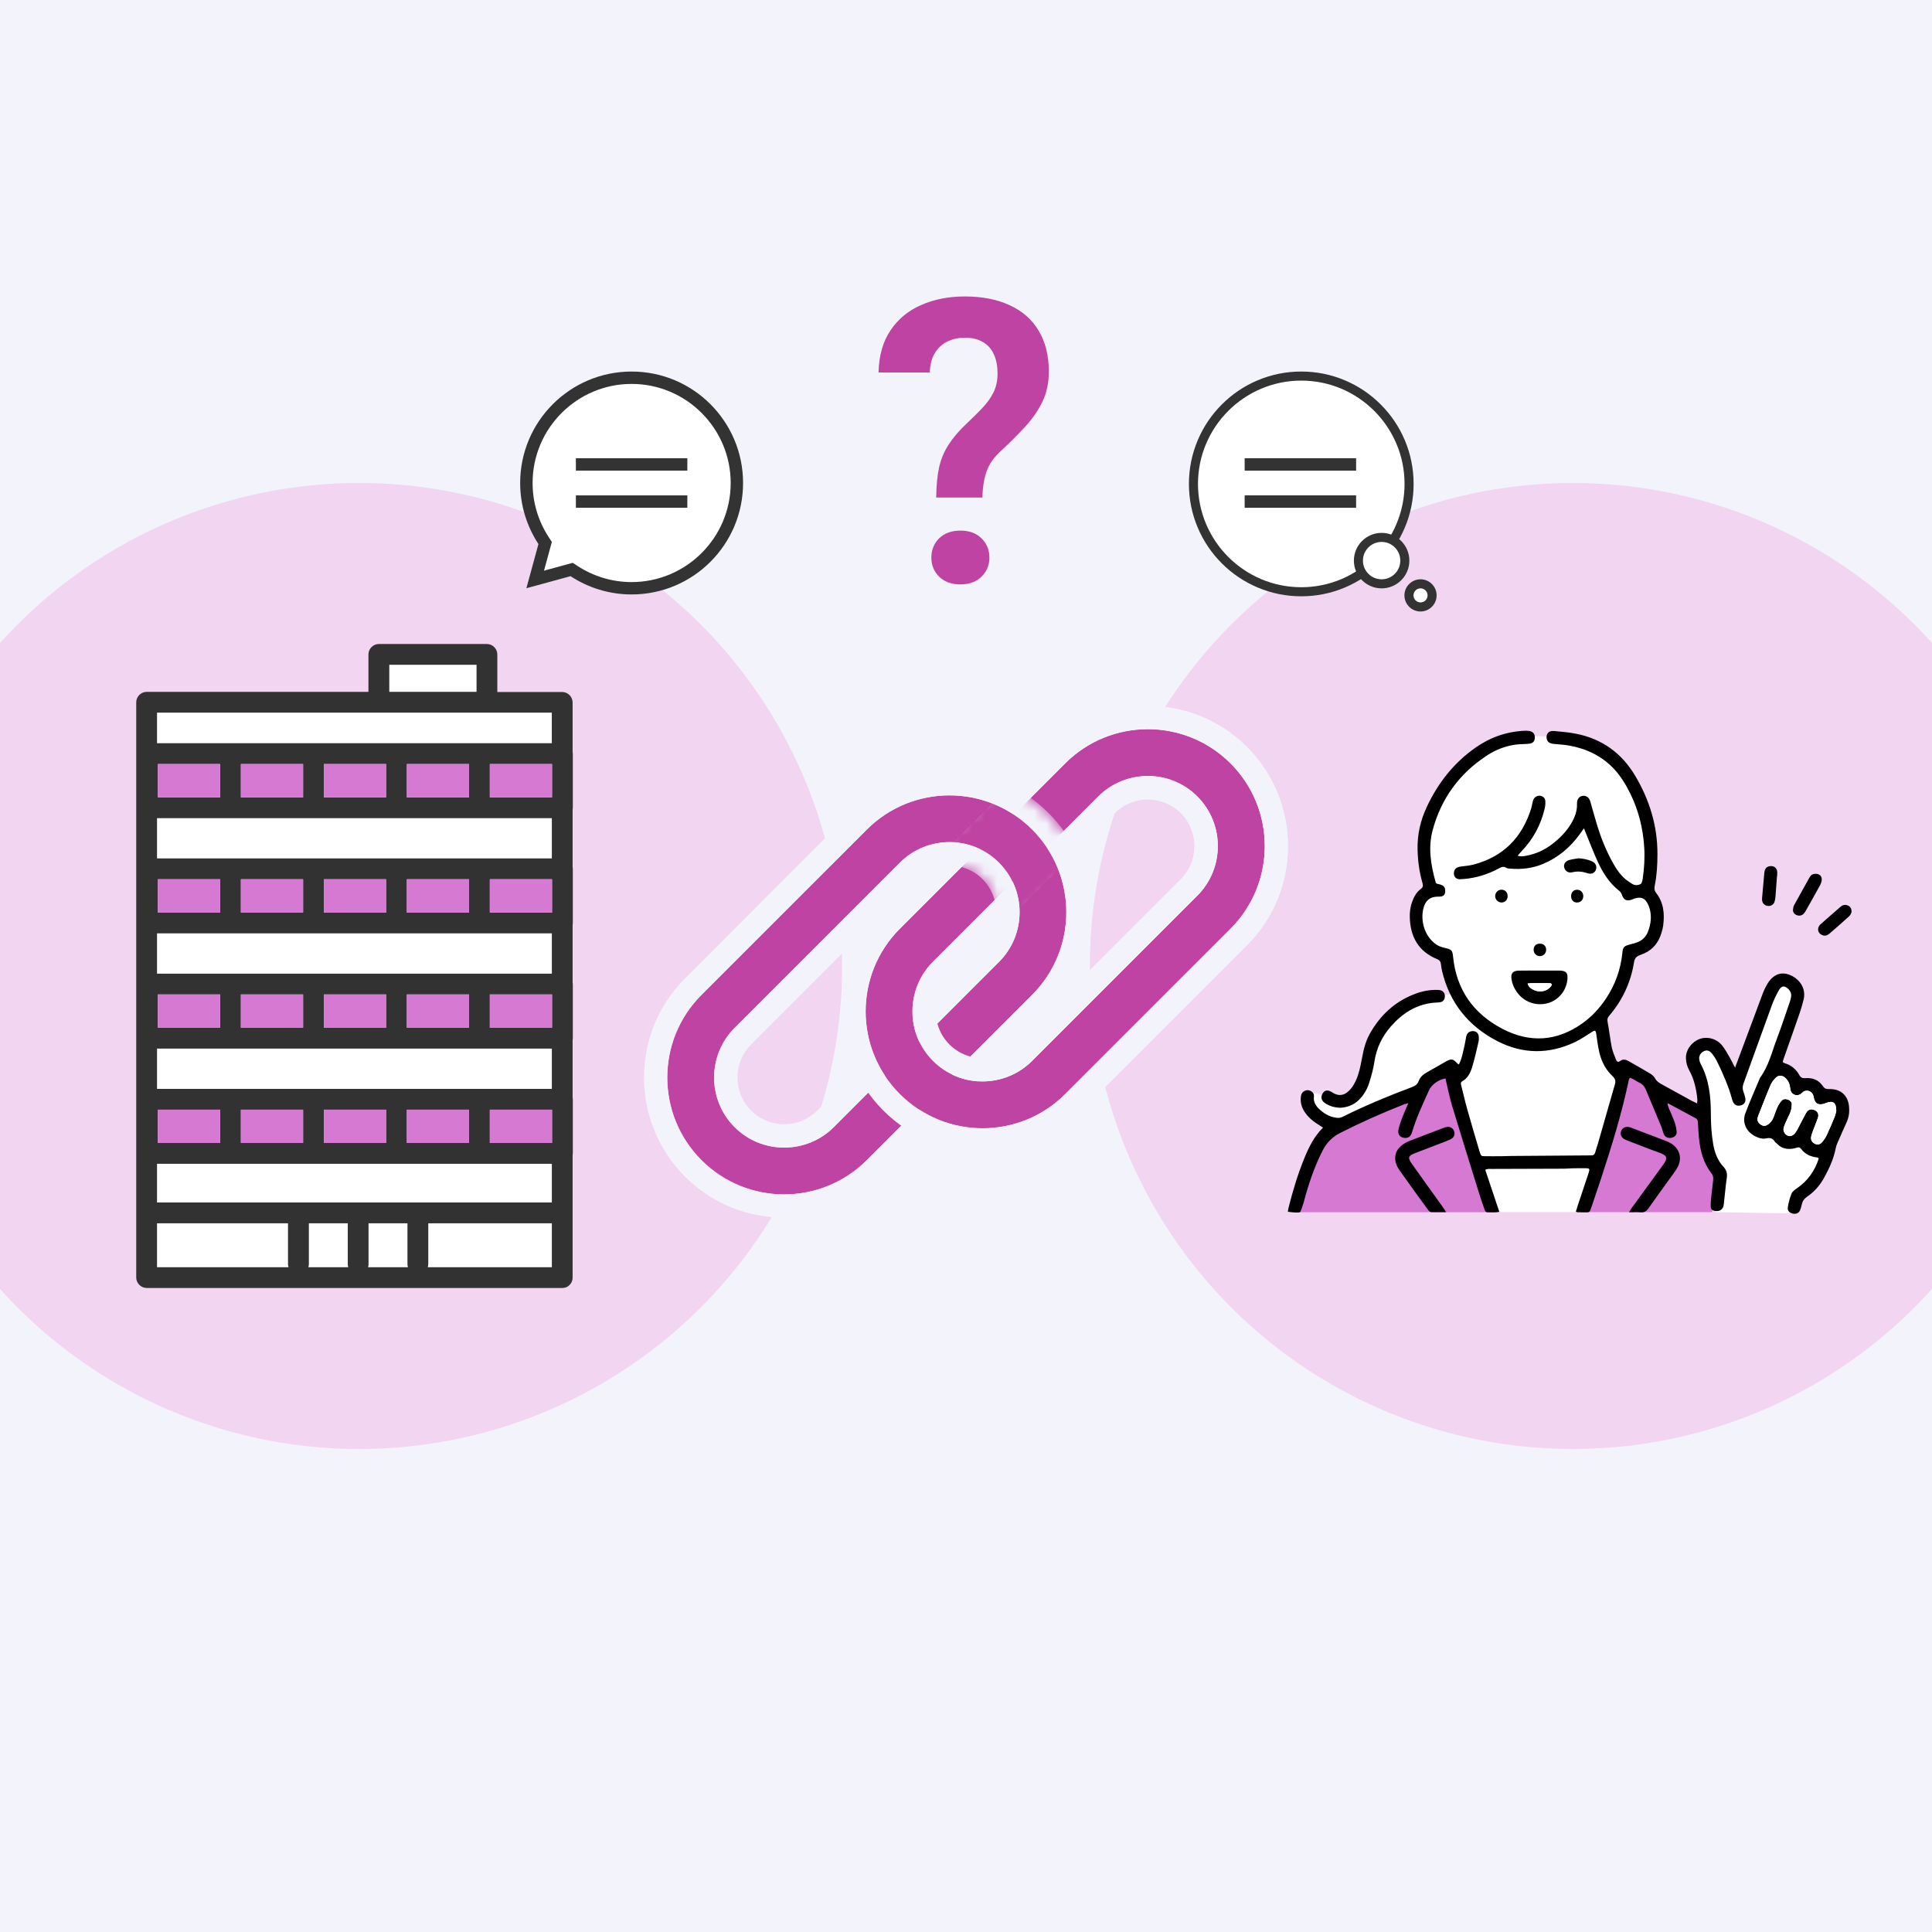
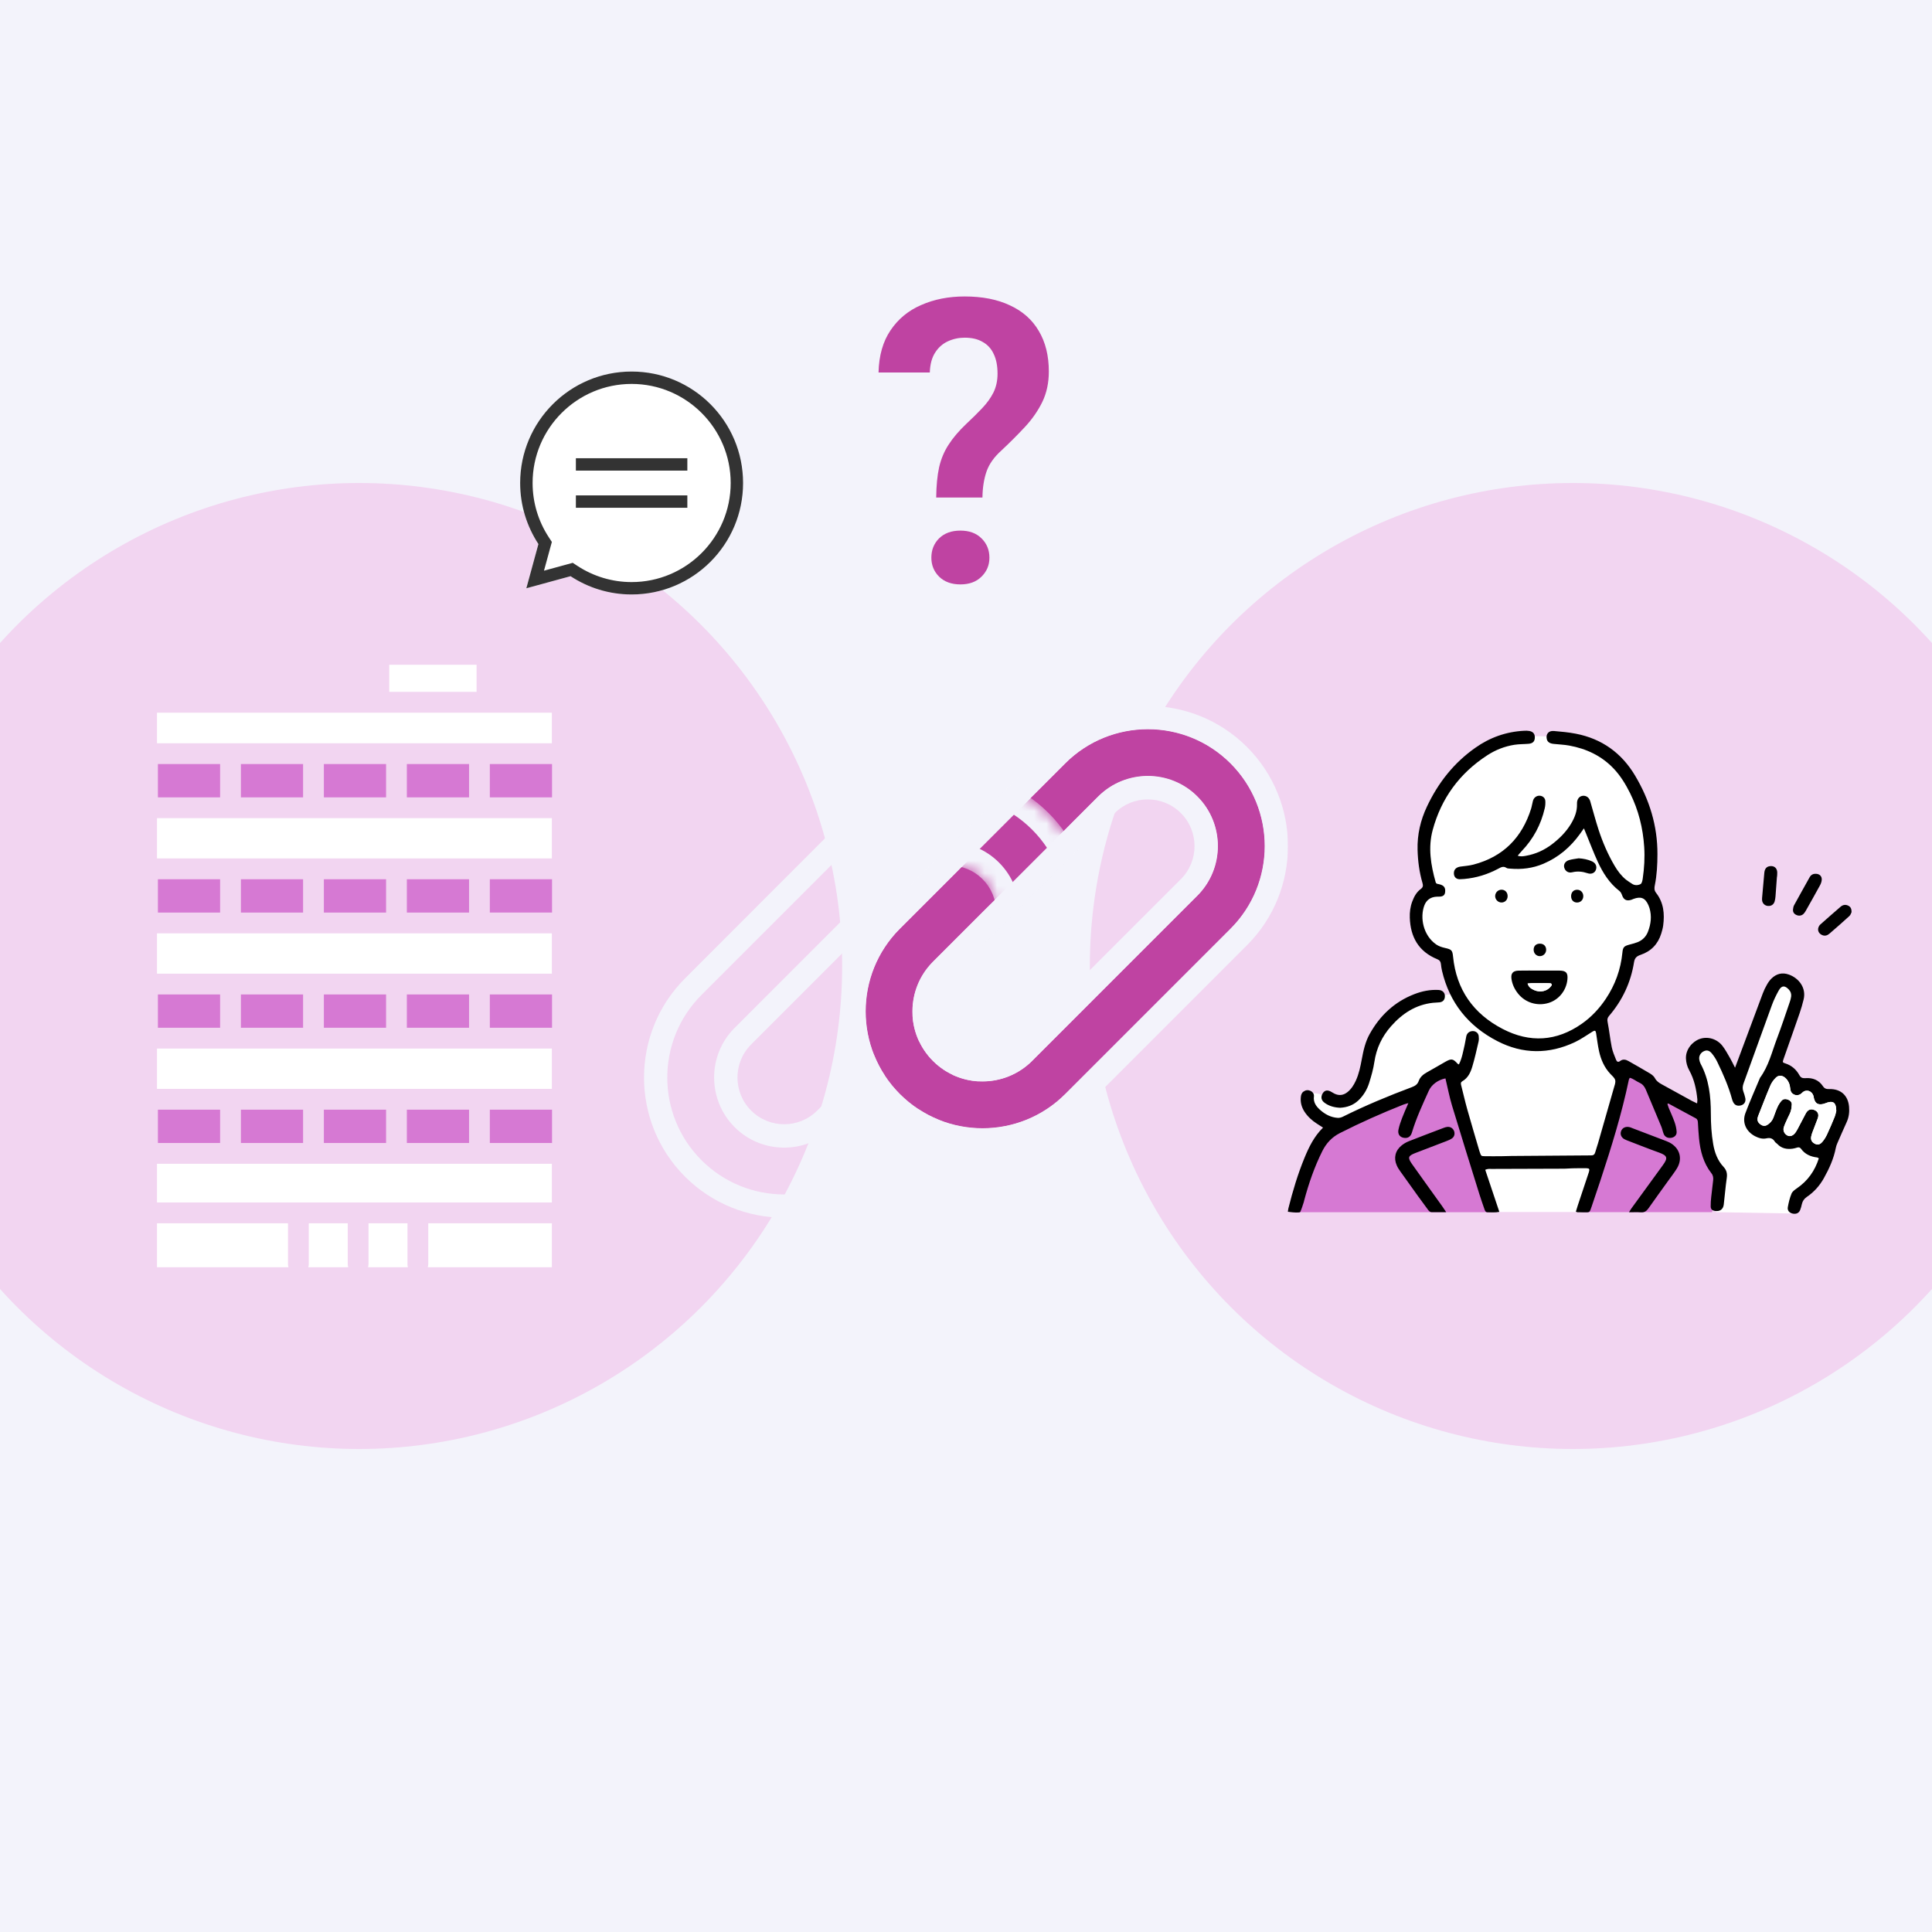
<svg xmlns="http://www.w3.org/2000/svg" width="156" height="156" viewBox="0 0 156 156" fill="none">
  <rect x="0" y="0" width="156" height="156" fill="#808080" stroke="none" />
  <g clip-path="url(#a)">
    <path d="M0 0H156V156H0V0Z" fill="#F3F3FB" />
    <circle cx="127" cy="78" r="39" fill="#F2D5F1" />
    <circle cx="29" cy="78" r="39" fill="#F2D5F1" />
    <g clip-path="url(#b)">
      <path d="M104.399 97.88H120.451C120.451 97.88 119.412 94.798 118.827 92.868 118.241 90.939 117.084 86.149 117.084 86.149 117.084 86.149 115.979 86.804 114.955 87.506 113.931 88.207 111.083 89.386 110.112 89.826 109.141 90.267 107.481 91.02 106.894 91.641 106.306 92.261 105.469 93.996 105.151 95.01 104.833 96.023 104.397 97.878 104.397 97.878L104.399 97.88ZM127.712 97.876H138.244L138.597 94.774C138.597 94.774 137.53 93.046 137.517 91.818 137.503 90.59 137.442 89.844 137.442 89.844L131.045 86.25C131.045 86.25 130.028 90.199 129.762 91.266 129.497 92.334 127.715 97.876 127.715 97.876H127.712Z" fill="#D679D3" />
      <path d="M125.715 59.546C125.715 59.546 125.163 59.447 124.332 59.447 123.501 59.447 122.095 59.559 121.291 59.828 120.486 60.098 117.658 62.036 116.816 63.238 115.974 64.44 115.106 66.941 114.944 68.254 114.782 69.567 115.51 71.798 115.51 71.798 115.51 71.798 114.227 73.135 114.291 73.809 114.354 74.483 114.705 76.126 115.258 76.47 115.81 76.815 116.641 77.23 116.641 77.23 116.641 77.23 116.805 78.087 116.994 78.701 117.182 79.315 117.573 80.246 117.573 80.246 117.573 80.246 116.606 80.331 115.926 80.442 115.247 80.554 113.401 81.044 112.747 81.705 112.094 82.365 110.724 83.777 110.535 84.783 110.347 85.788 110.007 87.996 109.279 88.4 108.551 88.804 107.582 88.791 107.192 88.633 106.802 88.475 106.639 88.314 106.286 88.289 105.933 88.263 105.431 88.141 105.431 88.535 105.431 88.928 105.896 89.921 106.348 90.165 106.799 90.409 107.782 91.022 107.782 91.022 107.782 91.022 110.358 89.735 111.213 89.429 112.068 89.123 114.681 88.227 114.681 88.227 114.681 88.227 115.876 86.804 116.163 86.657 116.45 86.509 117.143 86.607 117.143 86.607L119.18 93.917 120.55 97.865H127.789L131.132 86.781C131.132 86.781 129.964 86.045 129.826 85.42 129.688 84.796 129.146 82.244 129.146 82.244 129.146 82.244 130.766 80.552 131.143 79.093 131.52 77.634 131.544 77.056 131.544 77.056 131.544 77.056 133.605 76.124 133.706 75.118 133.807 74.113 133.73 72.727 133.279 72.372 132.827 72.017 133.103 70.692 133.127 70.47 133.151 70.248 133.555 68.177 132.75 65.773 131.946 63.368 130.74 61.028 129.571 60.585 128.403 60.142 125.713 59.544 125.713 59.544L125.715 59.546ZM138.558 97.876 138.861 94.92C138.861 94.92 137.679 93.202 137.615 92.186 137.552 91.17 137.666 88.851 137.451 87.955 137.236 87.058 136.734 85.54 136.723 85.221 136.712 84.902 137.791 84.006 138.168 84.412 138.545 84.819 139.814 87.185 139.814 87.185L141.561 83.604C141.561 83.604 143.309 79.3 143.585 79.214 143.861 79.129 144.854 79.435 144.968 79.974 145.082 80.513 144.241 83.567 143.925 84.462 143.609 85.356 143.208 86.472 143.208 86.472 143.208 86.472 143.723 86.216 144.214 86.558 144.705 86.9 145.107 87.711 145.107 87.711 145.107 87.711 145.786 87.343 146.413 87.625 147.04 87.908 147.042 88.656 147.042 88.656 147.042 88.656 147.948 88.338 148.288 88.607 148.627 88.877 148.928 89.024 148.59 90.201 148.253 91.377 147.547 92.8 147.384 93.427 147.222 94.053 146.179 95.463 145.637 96.173 145.096 96.883 144.749 97.983 144.749 97.983L138.56 97.878 138.558 97.876Z" fill="#fff" />
      <path d="M106.828 91.048C106.646 90.933 106.488 90.83 106.332 90.73C105.931 90.473 105.587 90.158 105.33 89.763C105.1 89.405 104.991 89.014 105.035 88.588C105.052 88.417 105.096 88.25 105.252 88.139C105.423 88.017 105.611 87.994 105.8 88.075C105.995 88.158 106.118 88.338 106.093 88.526C106.034 88.99 106.256 89.316 106.576 89.604C106.986 89.972 107.457 90.229 108.023 90.263C108.152 90.272 108.301 90.231 108.42 90.173C110.233 89.271 112.103 88.492 114.001 87.782C114.262 87.683 114.459 87.559 114.554 87.285C114.666 86.963 114.915 86.753 115.216 86.586C115.72 86.308 116.213 86.013 116.713 85.73C117.193 85.459 117.325 85.482 117.693 85.889C117.715 85.912 117.752 85.923 117.798 85.949C118.055 85.454 118.134 84.911 118.261 84.385C118.318 84.152 118.34 83.912 118.395 83.679C118.456 83.412 118.649 83.262 118.914 83.255C119.153 83.249 119.366 83.405 119.397 83.641C119.416 83.79 119.421 83.953 119.388 84.1C119.23 84.783 119.079 85.469 118.877 86.139C118.739 86.597 118.535 87.042 118.077 87.305C117.945 87.382 117.945 87.484 117.978 87.613C118.145 88.259 118.289 88.911 118.469 89.553C118.783 90.674 119.118 91.788 119.445 92.907C119.46 92.956 119.476 93.005 119.493 93.052C119.596 93.344 119.598 93.352 119.892 93.358C120.348 93.365 120.804 93.361 121.26 93.358C121.523 93.356 121.786 93.341 122.049 93.339C124.119 93.324 126.186 93.309 128.256 93.294C128.326 93.294 128.396 93.29 128.466 93.294C128.648 93.299 128.758 93.226 128.806 93.046C128.872 92.798 128.964 92.556 129.034 92.31C129.459 90.83 129.885 89.35 130.306 87.867C130.367 87.653 130.466 87.416 130.42 87.219C130.376 87.029 130.174 86.866 130.025 86.708C129.536 86.186 129.267 85.559 129.117 84.883C129.01 84.4 128.955 83.906 128.876 83.416C128.843 83.211 128.778 83.183 128.6 83.29C128.124 83.579 127.671 83.91 127.168 84.147C125.07 85.138 122.953 85.125 120.901 84.064C118.542 82.847 117.038 80.947 116.437 78.393C116.393 78.212 116.369 78.023 116.347 77.837C116.327 77.649 116.246 77.531 116.058 77.454C114.536 76.832 113.887 75.653 113.835 74.102C113.819 73.653 113.874 73.217 114.034 72.791C114.181 72.397 114.376 72.036 114.723 71.781C114.913 71.642 114.918 71.501 114.858 71.296C114.604 70.421 114.486 69.527 114.462 68.613C114.431 67.39 114.698 66.233 115.218 65.131C116.112 63.233 117.371 61.612 119.123 60.382C120.302 59.546 121.62 59.079 123.075 59.005C123.213 58.998 123.358 58.998 123.494 59.024C123.803 59.084 123.941 59.27 123.93 59.571C123.919 59.869 123.766 60.027 123.433 60.057C123.049 60.091 122.659 60.078 122.282 60.138C121.495 60.262 120.76 60.551 120.098 60.981C117.84 62.444 116.371 64.472 115.683 67.02C115.301 68.431 115.529 69.837 115.92 71.223C115.963 71.379 116.08 71.368 116.2 71.396C116.579 71.48 116.72 71.659 116.691 72C116.672 72.25 116.558 72.368 116.301 72.395C116.213 72.404 116.126 72.4 116.038 72.402C115.523 72.415 115.17 72.669 115.001 73.131C114.65 74.094 114.907 75.52 115.966 76.261C116.172 76.404 116.435 76.49 116.685 76.545C117.204 76.663 117.277 76.721 117.329 77.251C117.594 79.895 118.956 81.85 121.335 83.084C123.523 84.22 125.684 84.094 127.723 82.663C128.501 82.118 129.135 81.437 129.659 80.656C130.42 79.519 130.869 78.271 131.001 76.917C131.042 76.49 131.128 76.395 131.547 76.28C131.766 76.22 131.987 76.166 132.198 76.087C132.61 75.931 132.906 75.64 133.062 75.238C133.305 74.616 133.382 73.978 133.191 73.328C133.167 73.247 133.136 73.165 133.101 73.086C132.842 72.5 132.494 72.359 131.884 72.588C131.836 72.607 131.788 72.631 131.74 72.648C131.369 72.774 131.121 72.675 130.988 72.32C130.933 72.173 130.887 72.04 130.753 71.935C129.948 71.311 129.427 70.481 129.014 69.587C128.67 68.84 128.381 68.068 128.067 67.306C128.017 67.182 127.964 67.058 127.894 66.885C127.767 67.065 127.671 67.204 127.57 67.343C126.807 68.4 125.844 69.225 124.621 69.745C123.764 70.109 122.869 70.218 121.946 70.138C121.843 70.13 121.718 70.132 121.642 70.081C121.389 69.907 121.192 70.032 120.973 70.147C120.116 70.603 119.204 70.887 118.23 70.973C118.143 70.981 118.055 70.977 117.967 70.988C117.625 71.031 117.408 70.849 117.395 70.543C117.38 70.22 117.57 70.021 117.932 69.972C118.278 69.925 118.634 69.901 118.969 69.813C121.4 69.178 122.9 67.614 123.628 65.302C123.694 65.09 123.72 64.866 123.781 64.654C123.856 64.395 124.075 64.239 124.321 64.25C124.555 64.26 124.761 64.423 124.777 64.667C124.79 64.868 124.777 65.08 124.728 65.276C124.424 66.59 123.808 67.743 122.863 68.729C122.76 68.836 122.668 68.954 122.547 69.093C122.804 69.184 123.007 69.137 123.207 69.103C123.998 68.962 124.706 68.639 125.338 68.153C125.934 67.694 126.458 67.169 126.846 66.526C127.142 66.031 127.353 65.512 127.335 64.926C127.335 64.874 127.333 64.823 127.339 64.772C127.375 64.466 127.559 64.273 127.826 64.256C128.089 64.239 128.315 64.401 128.401 64.688C128.629 65.46 128.83 66.239 129.08 67.005C129.411 68.017 129.832 68.994 130.376 69.916C130.621 70.333 130.913 70.72 131.294 71.031C131.441 71.15 131.61 71.244 131.766 71.353C131.992 71.512 132.257 71.493 132.465 71.388C132.575 71.332 132.619 71.101 132.643 70.941C132.768 70.091 132.818 69.236 132.761 68.382C132.662 66.866 132.303 65.409 131.619 64.038C131.264 63.328 130.856 62.652 130.304 62.068C129.326 61.035 128.1 60.453 126.701 60.2C126.289 60.125 125.866 60.111 125.45 60.066C125.123 60.031 124.95 59.909 124.897 59.678C124.803 59.281 125.038 58.987 125.463 59.024C126.055 59.075 126.651 59.129 127.234 59.242C129.356 59.651 130.944 60.812 132.022 62.622C133.191 64.579 133.838 66.686 133.831 68.969C133.829 69.809 133.787 70.643 133.621 71.469C133.577 71.685 133.555 71.882 133.721 72.094C134.335 72.879 134.419 73.788 134.294 74.731C134.265 74.949 134.204 75.168 134.138 75.379C133.879 76.224 133.32 76.812 132.472 77.099C132.147 77.208 131.996 77.356 131.941 77.692C131.683 79.315 131.009 80.766 129.926 82.028C129.788 82.188 129.766 82.325 129.808 82.532C129.94 83.204 130.008 83.886 130.141 84.556C130.211 84.905 130.358 85.238 130.49 85.572C130.542 85.705 130.641 85.807 130.812 85.675C131.036 85.499 131.268 85.546 131.496 85.677C132.071 86.006 132.649 86.329 133.215 86.669C133.375 86.766 133.544 86.896 133.625 87.052C133.754 87.3 133.958 87.433 134.188 87.559C135 88.002 135.806 88.451 136.615 88.894C136.734 88.958 136.861 89.012 137.032 89.095C137.043 88.956 137.063 88.864 137.054 88.772C136.973 87.949 136.802 87.153 136.394 86.415C136.236 86.13 136.151 85.82 136.133 85.484C136.096 84.738 136.65 84.103 137.238 83.893C137.869 83.666 138.621 83.867 139.073 84.441C139.316 84.751 139.5 85.106 139.7 85.446C139.827 85.666 139.935 85.897 140.097 86.214C140.202 85.929 140.274 85.741 140.344 85.553C141.009 83.769 141.671 81.985 142.34 80.205C142.429 79.966 142.543 79.73 142.671 79.508C142.771 79.33 142.892 79.155 143.039 79.011C143.431 78.631 143.894 78.498 144.435 78.689C145.255 78.977 145.865 79.775 145.632 80.71C145.543 81.076 145.44 81.437 145.317 81.794C144.944 82.881 144.558 83.961 144.177 85.046C144.12 85.209 144.058 85.367 144.006 85.531C143.927 85.773 143.925 85.79 144.161 85.867C144.674 86.032 145.04 86.361 145.29 86.811C145.409 87.025 145.538 87.072 145.788 87.055C146.365 87.012 146.865 87.209 147.189 87.701C147.325 87.906 147.472 87.944 147.709 87.938C148.629 87.914 149.219 88.449 149.302 89.354C149.342 89.786 149.294 90.205 149.109 90.608C148.853 91.17 148.605 91.737 148.36 92.302C148.305 92.426 148.257 92.558 148.233 92.691C148.064 93.559 147.704 94.353 147.274 95.123C146.935 95.733 146.476 96.251 145.891 96.646C145.674 96.794 145.551 96.978 145.494 97.222C145.457 97.388 145.415 97.558 145.35 97.714C145.244 97.96 145.021 98.052 144.742 97.99C144.475 97.93 144.308 97.739 144.359 97.463C144.427 97.095 144.514 96.723 144.657 96.379C144.727 96.208 144.92 96.067 145.089 95.951C145.972 95.35 146.542 94.535 146.862 93.532C146.808 93.502 146.768 93.463 146.722 93.459C146.194 93.397 145.744 93.198 145.429 92.764C145.345 92.65 145.247 92.618 145.111 92.661C144.994 92.697 144.876 92.732 144.755 92.749C144.28 92.815 143.848 92.736 143.508 92.368C143.449 92.304 143.361 92.263 143.317 92.193C143.155 91.925 142.945 91.846 142.627 91.917C142.311 91.987 142.004 91.893 141.715 91.746C140.989 91.367 140.649 90.635 140.934 89.88C141.296 88.918 141.717 87.977 142.114 87.027C142.811 86.077 143.07 84.945 143.475 83.876C143.846 82.898 144.172 81.904 144.512 80.917C144.563 80.772 144.606 80.622 144.626 80.47C144.655 80.259 144.593 80.066 144.442 79.903C144.113 79.553 143.857 79.561 143.622 79.981C143.414 80.355 143.225 80.744 143.078 81.144C142.307 83.253 141.552 85.367 140.785 87.478C140.706 87.696 140.686 87.904 140.765 88.124C140.829 88.302 140.888 88.481 140.925 88.665C140.985 88.96 140.84 89.187 140.566 89.256C140.27 89.331 140.051 89.23 139.928 88.956C139.899 88.894 139.875 88.83 139.858 88.764C139.575 87.718 139.139 86.729 138.667 85.754C138.549 85.51 138.4 85.273 138.224 85.061C138.016 84.808 137.808 84.772 137.58 84.879C137.315 85.003 137.161 85.27 137.209 85.553C137.229 85.671 137.262 85.79 137.317 85.895C137.999 87.162 138.141 88.531 138.143 89.927C138.143 90.749 138.192 91.568 138.332 92.379C138.45 93.065 138.683 93.703 139.174 94.227C139.417 94.486 139.481 94.772 139.428 95.123C139.323 95.833 139.272 96.552 139.185 97.264C139.137 97.652 138.876 97.833 138.488 97.778C138.255 97.746 138.135 97.643 138.13 97.41C138.124 97.155 138.148 96.897 138.174 96.642C138.22 96.199 138.275 95.758 138.328 95.318C138.352 95.108 138.336 94.924 138.192 94.74C137.54 93.91 137.288 92.937 137.188 91.919C137.146 91.493 137.122 91.065 137.098 90.64C137.089 90.494 137.065 90.372 136.92 90.295C136.183 89.9 135.451 89.499 134.715 89.104C134.706 89.1 134.686 89.115 134.636 89.134C134.671 89.239 134.699 89.35 134.741 89.455C134.896 89.835 135.076 90.21 135.212 90.597C135.302 90.851 135.366 91.125 135.381 91.393C135.396 91.66 135.195 91.842 134.932 91.876C134.66 91.912 134.436 91.803 134.335 91.559C134.259 91.369 134.223 91.164 134.145 90.973C133.73 89.974 133.307 88.98 132.893 87.983C132.79 87.735 132.636 87.542 132.382 87.427C132.117 87.307 131.895 87.102 131.597 87.027C131.562 87.097 131.531 87.14 131.522 87.187C130.948 89.94 130.113 92.623 129.234 95.294C128.999 96.011 128.756 96.725 128.512 97.44C128.341 97.945 128.374 97.887 127.848 97.891C127.69 97.891 127.532 97.889 127.375 97.883C127.342 97.883 127.309 97.861 127.243 97.838C127.291 97.679 127.337 97.517 127.39 97.359C127.66 96.546 127.931 95.733 128.203 94.92C128.236 94.822 128.271 94.725 128.3 94.627C128.365 94.394 128.335 94.334 128.107 94.33C127.721 94.321 127.335 94.33 126.949 94.336C126.739 94.34 126.53 94.364 126.32 94.366C124.373 94.374 122.426 94.379 120.48 94.385C120.309 94.385 120.133 94.355 119.927 94.458C120.304 95.583 120.677 96.7 121.065 97.853C120.732 97.923 120.42 97.883 120.113 97.885C119.956 97.885 119.91 97.769 119.87 97.656C119.73 97.252 119.585 96.847 119.458 96.439C118.715 94.049 117.967 91.662 117.244 89.269C117.027 88.55 116.889 87.808 116.713 87.076C116.134 87.185 115.597 87.568 115.371 88.066C114.869 89.177 114.354 90.282 114.003 91.453C113.9 91.795 113.661 91.934 113.33 91.87C113.017 91.808 112.846 91.566 112.92 91.209C112.986 90.892 113.096 90.582 113.21 90.28C113.354 89.9 113.523 89.529 113.718 89.07C113.521 89.129 113.409 89.153 113.304 89.196C111.566 89.885 109.86 90.644 108.194 91.489C107.538 91.823 107.091 92.31 106.773 92.943C106.131 94.225 105.672 95.568 105.302 96.946C105.293 96.978 105.291 97.014 105.28 97.046C105.188 97.318 105.111 97.596 104.991 97.855C104.951 97.938 104.454 97.91 103.989 97.844C104.004 97.748 104.011 97.65 104.035 97.555C104.381 96.176 104.787 94.815 105.33 93.495C105.69 92.62 106.102 91.771 106.817 91.061L106.828 91.048ZM148.272 89.694C148.261 89.544 148.261 89.491 148.254 89.442C148.202 89.022 147.98 88.89 147.562 89.022C147.445 89.059 147.334 89.112 147.215 89.14C146.803 89.234 146.584 89.104 146.474 88.708C146.457 88.642 146.45 88.573 146.433 88.507C146.305 88.064 145.839 87.929 145.536 88.216C145.486 88.263 145.435 88.312 145.376 88.349C145.172 88.475 144.929 88.454 144.742 88.304C144.611 88.197 144.571 88.058 144.556 87.897C144.525 87.566 144.413 87.262 144.15 87.031C143.907 86.819 143.622 86.793 143.394 87.016C143.212 87.191 143.052 87.412 142.953 87.641C142.618 88.43 142.313 89.232 141.998 90.028C141.967 90.107 141.934 90.188 141.919 90.272C141.875 90.505 141.976 90.682 142.206 90.826C142.392 90.941 142.568 90.926 142.743 90.804C142.949 90.661 143.105 90.481 143.192 90.25C143.304 89.962 143.396 89.666 143.526 89.386C143.609 89.202 143.723 89.022 143.859 88.873C143.999 88.717 144.203 88.719 144.394 88.798C144.569 88.871 144.688 89.003 144.679 89.192C144.67 89.378 144.646 89.566 144.589 89.743C144.527 89.938 144.418 90.118 144.335 90.306C144.232 90.541 144.113 90.772 144.036 91.016C143.944 91.301 144.091 91.581 144.354 91.701C144.556 91.793 144.804 91.694 144.977 91.446C145.047 91.348 145.106 91.243 145.163 91.136C145.38 90.725 145.589 90.312 145.81 89.904C145.977 89.596 146.207 89.51 146.501 89.628C146.788 89.743 146.891 89.983 146.777 90.297C146.647 90.653 146.505 91.001 146.373 91.354C146.325 91.482 146.279 91.613 146.251 91.746C146.194 92.03 146.286 92.216 146.531 92.347C146.746 92.46 146.941 92.436 147.136 92.212C147.292 92.032 147.421 91.823 147.522 91.609C147.741 91.142 147.943 90.667 148.136 90.19C148.213 90.002 148.246 89.799 148.274 89.694H148.272Z" fill="#000" />
      <path d="M108.225 89.448C107.74 89.427 107.324 89.316 106.96 89.05 106.692 88.856 106.635 88.599 106.776 88.33 106.92 88.054 107.137 87.983 107.427 88.124 107.536 88.178 107.635 88.25 107.745 88.304 108.131 88.494 108.49 88.439 108.817 88.171 109.119 87.925 109.317 87.602 109.477 87.258 109.731 86.708 109.847 86.122 109.957 85.534 110.088 84.828 110.24 84.126 110.597 83.487 111.421 82.011 112.585 80.896 114.203 80.272 114.826 80.03 115.477 79.899 116.152 79.934 116.501 79.951 116.7 80.182 116.665 80.507 116.637 80.757 116.49 80.907 116.229 80.935 116.056 80.954 115.88 80.954 115.705 80.971 114.3 81.125 113.226 81.842 112.327 82.856 111.588 83.69 111.136 84.648 110.974 85.748 110.891 86.319 110.728 86.881 110.555 87.435 110.386 87.979 110.095 88.466 109.667 88.867 109.253 89.251 108.751 89.416 108.229 89.446L108.225 89.448ZM116.779 97.876C116.334 97.876 115.973 97.876 115.609 97.876 115.442 97.876 115.365 97.761 115.282 97.65 115.017 97.288 114.749 96.929 114.486 96.565 114.013 95.908 113.539 95.249 113.072 94.588 112.962 94.434 112.857 94.274 112.783 94.103 112.515 93.502 112.66 92.899 113.177 92.486 113.35 92.347 113.552 92.229 113.76 92.148 114.686 91.782 115.617 91.431 116.549 91.078 116.646 91.042 116.746 91.003 116.849 90.993 117.097 90.963 117.305 91.089 117.4 91.303 117.492 91.515 117.448 91.767 117.257 91.908 117.119 92.009 116.955 92.077 116.792 92.139 115.962 92.462 115.128 92.775 114.298 93.095 113.693 93.329 113.642 93.465 114.017 93.996 114.824 95.136 115.642 96.268 116.455 97.403 116.551 97.538 116.641 97.68 116.777 97.883L116.779 97.876ZM131.538 97.879C131.635 97.727 131.681 97.639 131.738 97.56 132.577 96.403 133.421 95.25 134.261 94.092 134.689 93.504 134.654 93.312 133.941 93.057 133.136 92.77 132.343 92.452 131.545 92.146 131.415 92.097 131.282 92.049 131.161 91.983 130.9 91.836 130.804 91.583 130.896 91.331 130.995 91.063 131.262 90.937 131.582 91.012 131.65 91.027 131.714 91.057 131.779 91.083 132.709 91.438 133.639 91.791 134.566 92.146 134.647 92.178 134.728 92.212 134.805 92.253 135.634 92.689 135.888 93.551 135.403 94.345 135.197 94.681 134.95 94.993 134.719 95.316 134.178 96.071 133.628 96.822 133.095 97.583 132.939 97.804 132.766 97.911 132.488 97.889 132.198 97.866 131.904 97.883 131.54 97.883L131.538 97.879ZM124.301 78.372C124.845 78.372 125.389 78.365 125.932 78.372 126.459 78.38 126.61 78.558 126.562 79.08 126.478 79.974 125.873 80.729 125.034 80.984 124.132 81.257 123.172 80.967 122.582 80.237 122.295 79.88 122.105 79.48 122.043 79.031 121.984 78.592 122.164 78.385 122.62 78.374 123.181 78.361 123.742 78.372 124.303 78.372H124.301ZM123.345 79.414C123.435 79.722 123.657 79.85 123.891 79.953 124.38 80.169 124.946 80.028 125.244 79.625 125.338 79.499 125.297 79.397 125.134 79.39 124.926 79.379 124.718 79.379 124.51 79.384 124.135 79.392 123.755 79.356 123.345 79.414ZM146.621 70.554C146.922 70.564 147.119 70.751 147.097 71.046 147.086 71.193 147.031 71.347 146.961 71.478 146.584 72.169 146.196 72.855 145.808 73.542 145.758 73.63 145.701 73.72 145.628 73.79 145.468 73.946 145.253 73.972 145.05 73.88 144.852 73.79 144.756 73.638 144.778 73.431 144.789 73.315 144.811 73.191 144.865 73.091 145.275 72.34 145.699 71.593 146.113 70.845 146.225 70.644 146.389 70.545 146.624 70.556L146.621 70.554ZM143.48 70.789C143.443 71.317 143.407 71.846 143.364 72.374 143.353 72.509 143.333 72.648 143.296 72.778 143.221 73.041 143.015 73.174 142.745 73.15 142.513 73.131 142.324 72.962 142.285 72.727 142.272 72.643 142.274 72.556 142.283 72.47 142.34 71.807 142.395 71.142 142.46 70.479 142.493 70.139 142.642 69.972 142.914 69.938 143.254 69.895 143.489 70.089 143.504 70.43 143.508 70.549 143.495 70.669 143.489 70.789 143.486 70.789 143.482 70.789 143.48 70.789ZM149.5 73.662C149.474 73.711 149.432 73.869 149.329 73.966 148.807 74.445 148.272 74.911 147.735 75.375 147.575 75.514 147.389 75.6 147.159 75.514 146.828 75.39 146.703 75.061 146.887 74.766 146.913 74.723 146.946 74.68 146.985 74.646 147.531 74.164 148.073 73.683 148.625 73.21 148.812 73.052 149.031 73.016 149.259 73.14 149.425 73.23 149.511 73.371 149.502 73.662H149.5ZM127.474 69.304C127.851 69.328 128.21 69.396 128.546 69.55 128.855 69.689 128.973 69.98 128.848 70.265 128.747 70.496 128.489 70.611 128.186 70.508 127.778 70.372 127.384 70.329 126.956 70.431 126.634 70.511 126.391 70.344 126.307 70.064 126.231 69.8 126.377 69.542 126.704 69.445 126.952 69.373 127.215 69.349 127.469 69.304H127.474ZM123.834 76.708C123.828 76.389 124.023 76.192 124.349 76.196 124.643 76.198 124.838 76.389 124.845 76.678 124.851 76.971 124.621 77.208 124.327 77.204 124.058 77.202 123.843 76.984 123.836 76.708H123.834ZM121.734 72.374C121.727 72.66 121.523 72.87 121.245 72.872 120.958 72.876 120.717 72.626 120.728 72.337 120.739 72.064 120.96 71.843 121.23 71.839 121.528 71.833 121.741 72.059 121.734 72.374ZM127.842 72.365C127.842 72.65 127.64 72.861 127.364 72.874 127.061 72.887 126.855 72.673 126.86 72.354 126.864 72.055 127.048 71.854 127.327 71.843 127.62 71.832 127.846 72.059 127.844 72.367L127.842 72.365Z" fill="#000" />
      <path d="M148.272 89.694C148.244 89.799 148.209 90.004 148.134 90.191 147.941 90.668 147.74 91.142 147.52 91.609 147.42 91.823 147.29 92.032 147.135 92.212 146.939 92.437 146.744 92.46 146.529 92.347 146.284 92.216 146.19 92.03 146.249 91.746 146.275 91.613 146.323 91.483 146.372 91.354 146.503 91.001 146.648 90.653 146.775 90.298 146.889 89.981 146.784 89.743 146.499 89.628 146.205 89.51 145.977 89.594 145.808 89.904 145.587 90.312 145.378 90.725 145.161 91.136 145.104 91.243 145.045 91.348 144.975 91.446 144.802 91.694 144.554 91.791 144.352 91.701 144.089 91.581 143.943 91.301 144.035 91.016 144.114 90.772 144.23 90.541 144.333 90.306 144.416 90.118 144.526 89.938 144.587 89.743 144.644 89.568 144.668 89.378 144.677 89.192 144.686 89.001 144.567 88.871 144.392 88.798 144.201 88.717 143.997 88.717 143.857 88.873 143.721 89.023 143.609 89.202 143.524 89.386 143.397 89.666 143.302 89.962 143.191 90.251 143.101 90.481 142.947 90.663 142.741 90.805 142.566 90.927 142.39 90.941 142.204 90.826 141.974 90.683 141.875 90.505 141.917 90.272 141.932 90.189 141.965 90.107 141.996 90.028 142.311 89.23 142.616 88.43 142.952 87.641 143.05 87.412 143.21 87.194 143.392 87.016 143.62 86.796 143.905 86.819 144.149 87.031 144.412 87.26 144.523 87.566 144.554 87.897 144.57 88.06 144.609 88.197 144.741 88.304 144.927 88.456 145.168 88.475 145.374 88.349 145.433 88.312 145.484 88.263 145.534 88.216 145.839 87.932 146.304 88.064 146.431 88.507 146.451 88.573 146.455 88.642 146.472 88.708 146.582 89.104 146.801 89.234 147.213 89.14 147.332 89.112 147.444 89.059 147.56 89.023 147.979 88.888 148.198 89.023 148.253 89.442 148.259 89.493 148.259 89.545 148.27 89.694H148.272ZM123.345 79.413C123.758 79.356 124.135 79.392 124.51 79.383 124.718 79.379 124.926 79.379 125.134 79.39 125.297 79.398 125.338 79.499 125.244 79.625 124.944 80.027 124.378 80.168 123.891 79.952 123.657 79.848 123.435 79.721 123.345 79.413Z" fill="#fff" />
    </g>
    <g clip-path="url(#c)">
      <path d="M31.431 53.678V55.865H38.481V53.678H31.431ZM28.117 102.322C28.095 102.244 28.078 102.163 28.078 102.07V98.773H24.932V102.07C24.932 102.163 24.915 102.247 24.893 102.322H28.114 28.117ZM38.713 84.665H12.678V87.921H44.56V84.665H38.716 38.713ZM16.031 102.322H23.293C23.271 102.244 23.254 102.163 23.254 102.07V98.773H12.678V102.322H16.031ZM38.713 66.061H12.678V69.316H44.56V66.061H38.716 38.713ZM38.713 75.364H12.678V78.619H44.56V75.364H38.716 38.713ZM32.902 102.07V98.773H29.756V102.07C29.756 102.163 29.739 102.247 29.717 102.322H32.938C32.916 102.244 32.899 102.163 32.899 102.07H32.902ZM12.678 60.015H44.56V57.545H12.678V60.015ZM38.713 93.969H12.678V97.093H44.56V93.969H38.716 38.713ZM44.56 98.773H34.58V102.07C34.58 102.163 34.563 102.247 34.541 102.322H44.56V98.773Z" fill="#fff" />
-       <path d="M11.839 104H45.399C45.645 104 45.833 103.911 45.967 103.776C45.978 103.768 45.986 103.76 45.995 103.748C46 103.743 46.006 103.737 46.009 103.732C46.146 103.597 46.235 103.41 46.235 103.161V93.287C46.246 93.237 46.252 93.183 46.252 93.133V88.765C46.252 88.712 46.246 88.662 46.235 88.611V83.986C46.246 83.936 46.252 83.882 46.252 83.832V79.464C46.252 79.411 46.246 79.361 46.235 79.31V74.685C46.246 74.635 46.252 74.581 46.252 74.531V70.163C46.252 70.11 46.246 70.059 46.235 70.009V65.384C46.246 65.334 46.252 65.28 46.252 65.23V60.862C46.252 60.809 46.246 60.758 46.235 60.708V56.715C46.235 56.262 45.852 55.876 45.396 55.876H40.156V52.839C40.156 52.386 39.773 52 39.317 52H30.589C30.136 52 29.75 52.383 29.75 52.839V55.865H11.839C11.386 55.865 11 56.248 11 56.704V103.158C11 103.611 11.383 103.997 11.839 103.997V104ZM41.205 57.543H44.557V60.012H12.678V57.543H41.205ZM31.431 55.865V53.678H38.481V55.865H31.431ZM24.935 98.773H28.081V102.07C28.081 102.163 28.098 102.247 28.12 102.322H24.898C24.921 102.244 24.938 102.163 24.938 102.07V98.773H24.935ZM29.756 102.07V98.773H32.902V102.07C32.902 102.163 32.919 102.247 32.941 102.322H29.719C29.742 102.244 29.759 102.163 29.759 102.07H29.756ZM16.031 97.096H12.678V93.972H44.56V97.096H16.031ZM17.773 92.291H12.751V89.601H17.773V92.291ZM19.451 89.601H24.473V92.291H19.451V89.601ZM26.151 89.601H31.174V92.291H26.151V89.601ZM32.852 89.601H37.874V92.291H32.852V89.601ZM39.552 89.601H44.574V92.291H39.552V89.601ZM38.713 87.923H12.678V84.668H44.56V87.923H38.716H38.713ZM37.874 82.987H32.852V80.297H37.874V82.987ZM31.174 82.987H26.151V80.297H31.174V82.987ZM24.473 82.987H19.451V80.297H24.473V82.987ZM17.773 82.987H12.751V80.297H17.773V82.987ZM39.552 82.987V80.297H44.574V82.987H39.552ZM38.713 78.619H12.678V75.364H44.56V78.619H38.716H38.713ZM37.874 73.686H32.852V70.996H37.874V73.686ZM31.174 73.686H26.151V70.996H31.174V73.686ZM24.473 73.686H19.451V70.996H24.473V73.686ZM17.773 73.686H12.751V70.996H17.773V73.686ZM39.552 73.686V70.996H44.574V73.686H39.552ZM38.713 69.316H12.678V66.061H44.56V69.316H38.716H38.713ZM44.574 64.383H39.552V61.693H44.574V64.383ZM37.874 64.383H32.852V61.693H37.874V64.383ZM31.174 64.383H26.151V61.693H31.174V64.383ZM24.473 64.383H19.451V61.693H24.473V64.383ZM17.773 64.383H12.751V61.693H17.773V64.383ZM23.257 98.773V102.07C23.257 102.163 23.274 102.247 23.296 102.322H12.678V98.773H23.257ZM34.58 102.07V98.773H44.56V102.322H34.541C34.563 102.244 34.58 102.163 34.58 102.07Z" fill="#323232" />
      <path d="M12.751 64.383H17.773V61.692H12.751V64.383ZM19.451 64.383H24.473V61.692H19.451V64.383ZM26.151 64.383H31.174V61.692H26.151V64.383ZM32.852 64.383H37.874V61.692H32.852V64.383ZM39.552 61.692V64.383H44.574V61.692H39.552ZM12.751 73.686H17.773V70.996H12.751V73.686ZM19.451 73.686H24.473V70.996H19.451V73.686ZM26.151 73.686H31.174V70.996H26.151V73.686ZM32.852 73.686H37.874V70.996H32.852V73.686ZM44.574 70.994H39.552V73.684H44.574V70.994ZM12.751 82.987H17.773V80.297H12.751V82.987ZM19.451 82.987H24.473V80.297H19.451V82.987ZM26.151 82.987H31.174V80.297H26.151V82.987ZM32.852 82.987H37.874V80.297H32.852V82.987ZM44.574 80.297H39.552V82.987H44.574V80.297ZM12.751 92.291H17.773V89.601H12.751V92.291ZM24.473 89.601H19.451V92.291H24.473V89.601ZM31.174 89.601H26.151V92.291H31.174V89.601ZM37.874 89.601H32.852V92.291H37.874V89.601ZM44.574 92.291V89.601H39.552V92.291H44.574Z" fill="#D679D3" />
    </g>
    <g clip-path="url(#d)">
-       <path d="M105.071 47.781C109.879 47.781 113.777 43.883 113.777 39.074C113.777 34.264 109.879 30.366 105.071 30.366C100.264 30.366 96.366 34.264 96.366 39.074C96.366 43.883 100.264 47.781 105.071 47.781Z" fill="#fff" />
      <path d="M105.071 48.148C103.847 48.148 102.659 47.907 101.54 47.434C100.46 46.977 99.49 46.323 98.657 45.49C97.824 44.657 97.17 43.686 96.713 42.606C96.24 41.487 96 40.298 96 39.074C96 37.849 96.24 36.661 96.713 35.542C97.17 34.461 97.824 33.491 98.657 32.658C99.49 31.825 100.46 31.17 101.54 30.713C102.659 30.24 103.847 30 105.071 30C106.296 30 107.484 30.24 108.602 30.713C109.683 31.17 110.653 31.824 111.486 32.658C112.319 33.491 112.973 34.461 113.43 35.542C113.903 36.661 114.143 37.849 114.143 39.074C114.143 40.299 113.903 41.487 113.43 42.606C112.973 43.686 112.319 44.657 111.486 45.49C110.653 46.323 109.683 46.977 108.602 47.434C107.484 47.908 106.296 48.148 105.071 48.148V48.148ZM105.071 30.732C100.473 30.732 96.732 34.474 96.732 39.074C96.732 43.674 100.473 47.416 105.071 47.416C109.67 47.416 113.411 43.674 113.411 39.074C113.411 34.474 109.67 30.732 105.071 30.732Z" fill="#333" />
      <path d="M111.56 47.141C112.595 47.141 113.434 46.302 113.434 45.267C113.434 44.232 112.595 43.393 111.56 43.393C110.525 43.393 109.686 44.232 109.686 45.267C109.686 46.302 110.525 47.141 111.56 47.141Z" fill="#fff" />
      <path d="M111.56 47.507C110.325 47.507 109.32 46.502 109.32 45.267C109.32 44.032 110.325 43.027 111.56 43.027C112.795 43.027 113.799 44.032 113.799 45.267C113.799 46.502 112.795 47.507 111.56 47.507ZM111.56 43.758C110.728 43.758 110.051 44.435 110.051 45.267C110.051 46.099 110.728 46.776 111.56 46.776C112.391 46.776 113.068 46.099 113.068 45.267C113.068 44.435 112.391 43.758 111.56 43.758Z" fill="#333" />
      <path d="M114.701 49.009C115.216 49.009 115.634 48.591 115.634 48.075C115.634 47.559 115.216 47.141 114.701 47.141C114.185 47.141 113.767 47.559 113.767 48.075C113.767 48.591 114.185 49.009 114.701 49.009Z" fill="#fff" />
      <path d="M114.701 49.375C113.984 49.375 113.401 48.792 113.401 48.075 113.401 47.358 113.984 46.775 114.701 46.775 115.417 46.775 116 47.358 116 48.075 116 48.792 115.417 49.375 114.701 49.375ZM114.701 47.507C114.388 47.507 114.133 47.762 114.133 48.075 114.133 48.388 114.388 48.643 114.701 48.643 115.014 48.643 115.269 48.388 115.269 48.075 115.269 47.762 115.014 47.507 114.701 47.507ZM100.5 37H109.5V38H100.5zM100.5 40H109.5V41H100.5z" fill="#333" />
    </g>
    <g clip-path="url(#e)">
      <path d="M51 30C46.03 30 42 34.03 42 39C42 40.82 42.545 42.51 43.475 43.93L42.5 47.5L46.07 46.525C47.485 47.455 49.18 48 51 48C55.97 48 60 43.97 60 39C60 34.03 55.97 30 51 30Z" fill="#fff" />
      <path d="M51 31C55.41 31 59 34.59 59 39C59 43.41 55.41 47 51 47C49.44 47 47.925 46.545 46.62 45.69L46.245 45.445L45.81 45.565L43.925 46.08L44.44 44.195L44.56 43.76L44.315 43.385C43.46 42.08 43.005 40.565 43.005 39.005C43 34.59 46.59 31 51 31ZM51 30C46.03 30 42 34.03 42 39C42 40.82 42.545 42.51 43.475 43.93L42.5 47.5L46.07 46.525C47.485 47.455 49.18 48 51 48C55.97 48 60 43.97 60 39C60 34.03 55.97 30 51 30Z" fill="#333" />
      <path fill="#333" d="M46.5 37H55.5V38H46.5zM46.5 40H55.5V41H46.5z" />
    </g>
    <g clip-path="url(#f)">
      <path d="M88.675 64.315C90.879 62.111 94.473 62.111 96.685 64.315C98.897 66.52 98.889 70.113 96.685 72.325L83.338 85.673C81.133 87.877 77.54 87.877 75.328 85.673C73.116 83.468 73.123 79.875 75.328 77.663L88.675 64.315ZM86.01 61.643L72.663 74.99C68.979 78.674 68.979 84.653 72.663 88.338C76.347 92.022 82.326 92.022 86.01 88.338L99.357 74.99C103.041 71.306 103.041 65.327 99.357 61.643C95.673 57.959 89.694 57.959 86.01 61.643Z" fill="#BF43A2" />
-       <path d="M86.01 61.643C89.694 57.959 95.673 57.959 99.357 61.643C103.041 65.327 103.041 71.306 99.357 74.99L86.01 88.338C82.326 92.022 76.347 92.022 72.663 88.338C68.979 84.653 68.979 78.674 72.663 74.99L86.01 61.643ZM83.338 85.665L96.685 72.318C98.889 70.113 98.889 66.52 96.685 64.308C94.48 62.096 90.887 62.103 88.675 64.308L75.328 77.655C73.123 79.859 73.123 83.453 75.328 85.665C77.532 87.877 81.126 87.869 83.338 85.665ZM84.674 60.314L71.326 73.662C66.91 78.078 66.91 85.257 71.326 89.674C75.743 94.09 82.922 94.09 87.339 89.674L100.686 76.326C105.102 71.91 105.102 64.731 100.686 60.314C96.269 55.898 89.09 55.898 84.674 60.314ZM82.001 84.336C80.529 85.808 78.136 85.808 76.664 84.336C75.192 82.864 75.192 80.471 76.664 78.999L90.011 65.652C91.483 64.18 93.876 64.18 95.349 65.652C96.821 67.124 96.821 69.517 95.349 70.989L82.001 84.336Z" fill="#F3F3FB" />
-       <path d="M72.663 69.653C74.867 67.448 78.461 67.448 80.673 69.653C82.885 71.857 82.877 75.451 80.673 77.663L67.325 91.01C65.121 93.214 61.527 93.214 59.315 91.01C57.103 88.806 57.111 85.212 59.315 83L72.663 69.653ZM69.99 66.988L56.643 80.328C52.959 84.012 52.959 89.991 56.643 93.675C60.327 97.359 66.306 97.359 69.99 93.675L83.338 80.328C87.022 76.644 87.022 70.664 83.338 66.98C79.653 63.296 73.674 63.296 69.99 66.98V66.988Z" fill="#BF43A2" />
      <path d="M69.99 66.988C73.674 63.304 79.653 63.304 83.338 66.988C87.022 70.672 87.022 76.651 83.338 80.335L69.99 93.682C66.306 97.367 60.327 97.367 56.643 93.682C52.959 89.998 52.959 84.019 56.643 80.335L69.99 66.988ZM67.325 91.01L80.672 77.663C82.877 75.458 82.877 71.865 80.672 69.653C78.468 67.441 74.875 67.448 72.663 69.653L59.315 83C57.111 85.204 57.111 88.798 59.315 91.01C61.52 93.222 65.113 93.214 67.325 91.01ZM68.654 65.652L55.314 78.999C50.898 83.415 50.898 90.595 55.314 95.011C59.731 99.427 66.91 99.427 71.326 95.011L84.674 81.664C89.09 77.248 89.09 70.068 84.674 65.652C80.257 61.235 73.078 61.235 68.662 65.652H68.654ZM65.989 89.674C64.517 91.146 62.124 91.146 60.652 89.674C59.179 88.202 59.179 85.808 60.652 84.336L73.999 70.989C75.471 69.517 77.864 69.517 79.336 70.989C80.808 72.461 80.808 74.854 79.336 76.326L65.989 89.674Z" fill="#F3F3FB" />
      <mask id="g" style="mask-type:luminance" maskUnits="userSpaceOnUse" x="66" y="55" width="40" height="40">
        <path d="M66.502 55.49V94.49H105.502V55.49H66.502ZM79.865 76.862H78.8L79.336 76.326C80.808 74.854 80.808 72.461 79.336 70.989C77.864 69.517 75.471 69.517 73.999 70.989L73.463 71.525V70.461L80.793 63.13C82.205 63.681 83.534 64.519 84.666 65.659C85.799 66.799 86.644 68.12 87.195 69.532L79.857 76.87L79.865 76.862Z" fill="#fff" />
      </mask>
      <g mask="url(#g)">
        <path d="M88.675 64.315C90.879 62.111 94.473 62.111 96.685 64.315C98.897 66.52 98.889 70.113 96.685 72.325L83.338 85.673C81.133 87.877 77.54 87.877 75.328 85.673C73.116 83.468 73.123 79.875 75.328 77.663L88.675 64.315ZM86.01 61.643L72.663 74.99C68.979 78.674 68.979 84.653 72.663 88.338C76.347 92.022 82.326 92.022 86.01 88.338L99.357 74.99C103.041 71.306 103.041 65.327 99.357 61.643C95.673 57.959 89.694 57.959 86.01 61.643Z" fill="#BF43A2" />
        <path d="M86.01 61.643C89.694 57.959 95.673 57.959 99.357 61.643C103.041 65.327 103.041 71.306 99.357 74.99L86.01 88.338C82.326 92.022 76.347 92.022 72.663 88.338C68.979 84.653 68.979 78.674 72.663 74.99L86.01 61.643ZM83.338 85.665L96.685 72.318C98.889 70.113 98.889 66.52 96.685 64.308C94.48 62.096 90.887 62.103 88.675 64.308L75.328 77.655C73.123 79.859 73.123 83.453 75.328 85.665C77.532 87.877 81.126 87.869 83.338 85.665ZM84.674 60.314L71.326 73.662C66.91 78.078 66.91 85.257 71.326 89.674C75.743 94.09 82.922 94.09 87.339 89.674L100.686 76.326C105.102 71.91 105.102 64.731 100.686 60.314C96.269 55.898 89.09 55.898 84.674 60.314ZM82.001 84.336C80.529 85.808 78.136 85.808 76.664 84.336C75.192 82.864 75.192 80.471 76.664 78.999L90.011 65.652C91.483 64.18 93.876 64.18 95.349 65.652C96.821 67.124 96.821 69.517 95.349 70.989L82.001 84.336Z" fill="#F3F3FB" />
      </g>
    </g>
    <path d="M79.328 40.172H75.594C75.604 39.224 75.682 38.411 75.828 37.734C75.984 37.057 76.24 36.448 76.594 35.906C76.948 35.354 77.427 34.792 78.031 34.219C78.51 33.771 78.938 33.349 79.312 32.953C79.698 32.547 80 32.125 80.219 31.688C80.438 31.24 80.547 30.734 80.547 30.172C80.547 29.537 80.443 29.005 80.234 28.578C80.037 28.151 79.74 27.828 79.344 27.609C78.958 27.38 78.474 27.266 77.891 27.266C77.412 27.266 76.958 27.365 76.531 27.562C76.104 27.76 75.76 28.068 75.5 28.484C75.24 28.891 75.099 29.422 75.078 30.078H70.938C70.969 28.713 71.292 27.578 71.906 26.672C72.521 25.755 73.349 25.073 74.391 24.625C75.432 24.167 76.599 23.938 77.891 23.938C79.318 23.938 80.537 24.177 81.547 24.656C82.568 25.125 83.344 25.812 83.875 26.719C84.417 27.625 84.688 28.719 84.688 30C84.688 30.917 84.51 31.74 84.156 32.469C83.802 33.188 83.333 33.859 82.75 34.484C82.167 35.109 81.537 35.74 80.859 36.375C80.266 36.906 79.865 37.474 79.656 38.078C79.448 38.682 79.338 39.38 79.328 40.172ZM75.203 45.031C75.203 44.406 75.412 43.885 75.828 43.469C76.255 43.052 76.828 42.844 77.547 42.844C78.266 42.844 78.833 43.052 79.25 43.469C79.677 43.885 79.891 44.406 79.891 45.031C79.891 45.635 79.677 46.146 79.25 46.562C78.833 46.979 78.266 47.188 77.547 47.188C76.828 47.188 76.255 46.979 75.828 46.562C75.412 46.146 75.203 45.635 75.203 45.031Z" fill="#BF43A2" />
  </g>
  <defs>
    <clipPath id="a">
      <path d="M0 0H156V156H0V0Z" fill="#fff" />
    </clipPath>
    <clipPath id="b">
      <path fill="#fff" transform="translate(104 59)" d="M0 0H45.5V39H0z" />
    </clipPath>
    <clipPath id="c">
      <path fill="#fff" transform="translate(11 52)" d="M0 0H35.252V52H0z" />
    </clipPath>
    <clipPath id="d">
-       <path fill="#fff" transform="translate(96 30)" d="M0 0H20V19.375H0z" />
-     </clipPath>
+       </clipPath>
    <clipPath id="e">
      <path fill="#fff" transform="translate(42 30)" d="M0 0H18V18H0z" />
    </clipPath>
    <clipPath id="f">
      <path fill="#fff" transform="translate(52 57)" d="M0 0H52V41.318H0z" />
    </clipPath>
  </defs>
</svg>